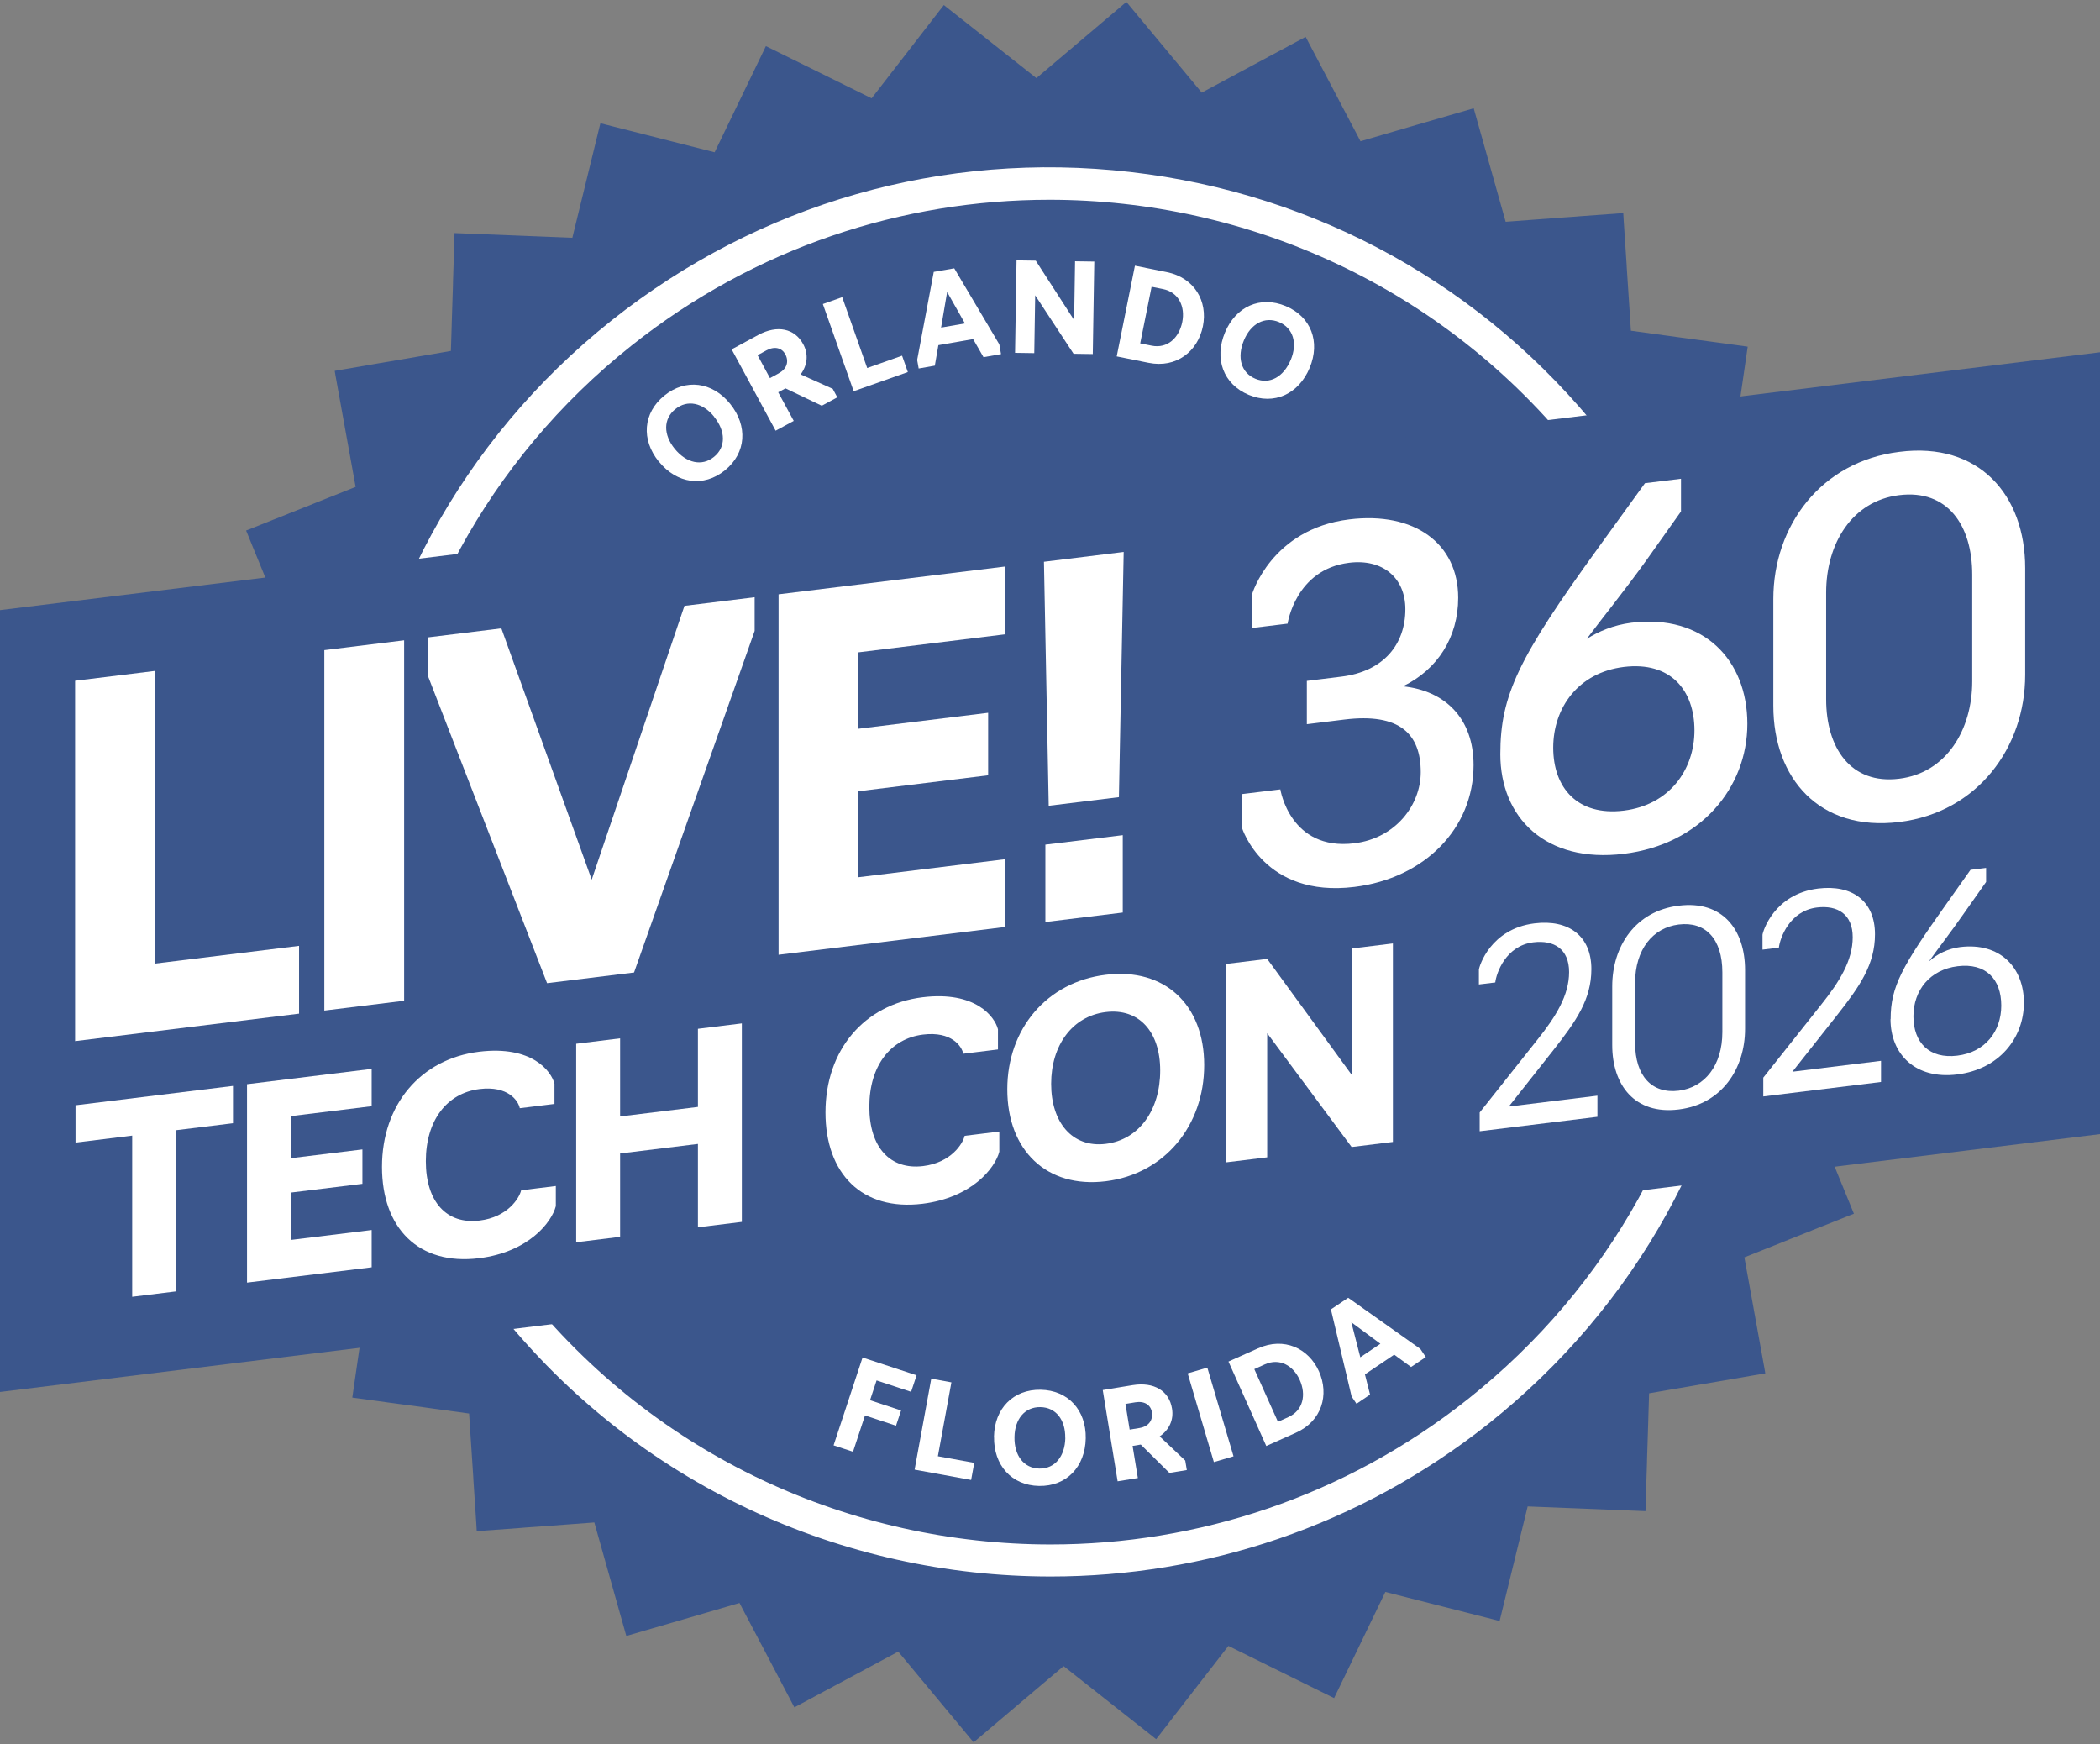
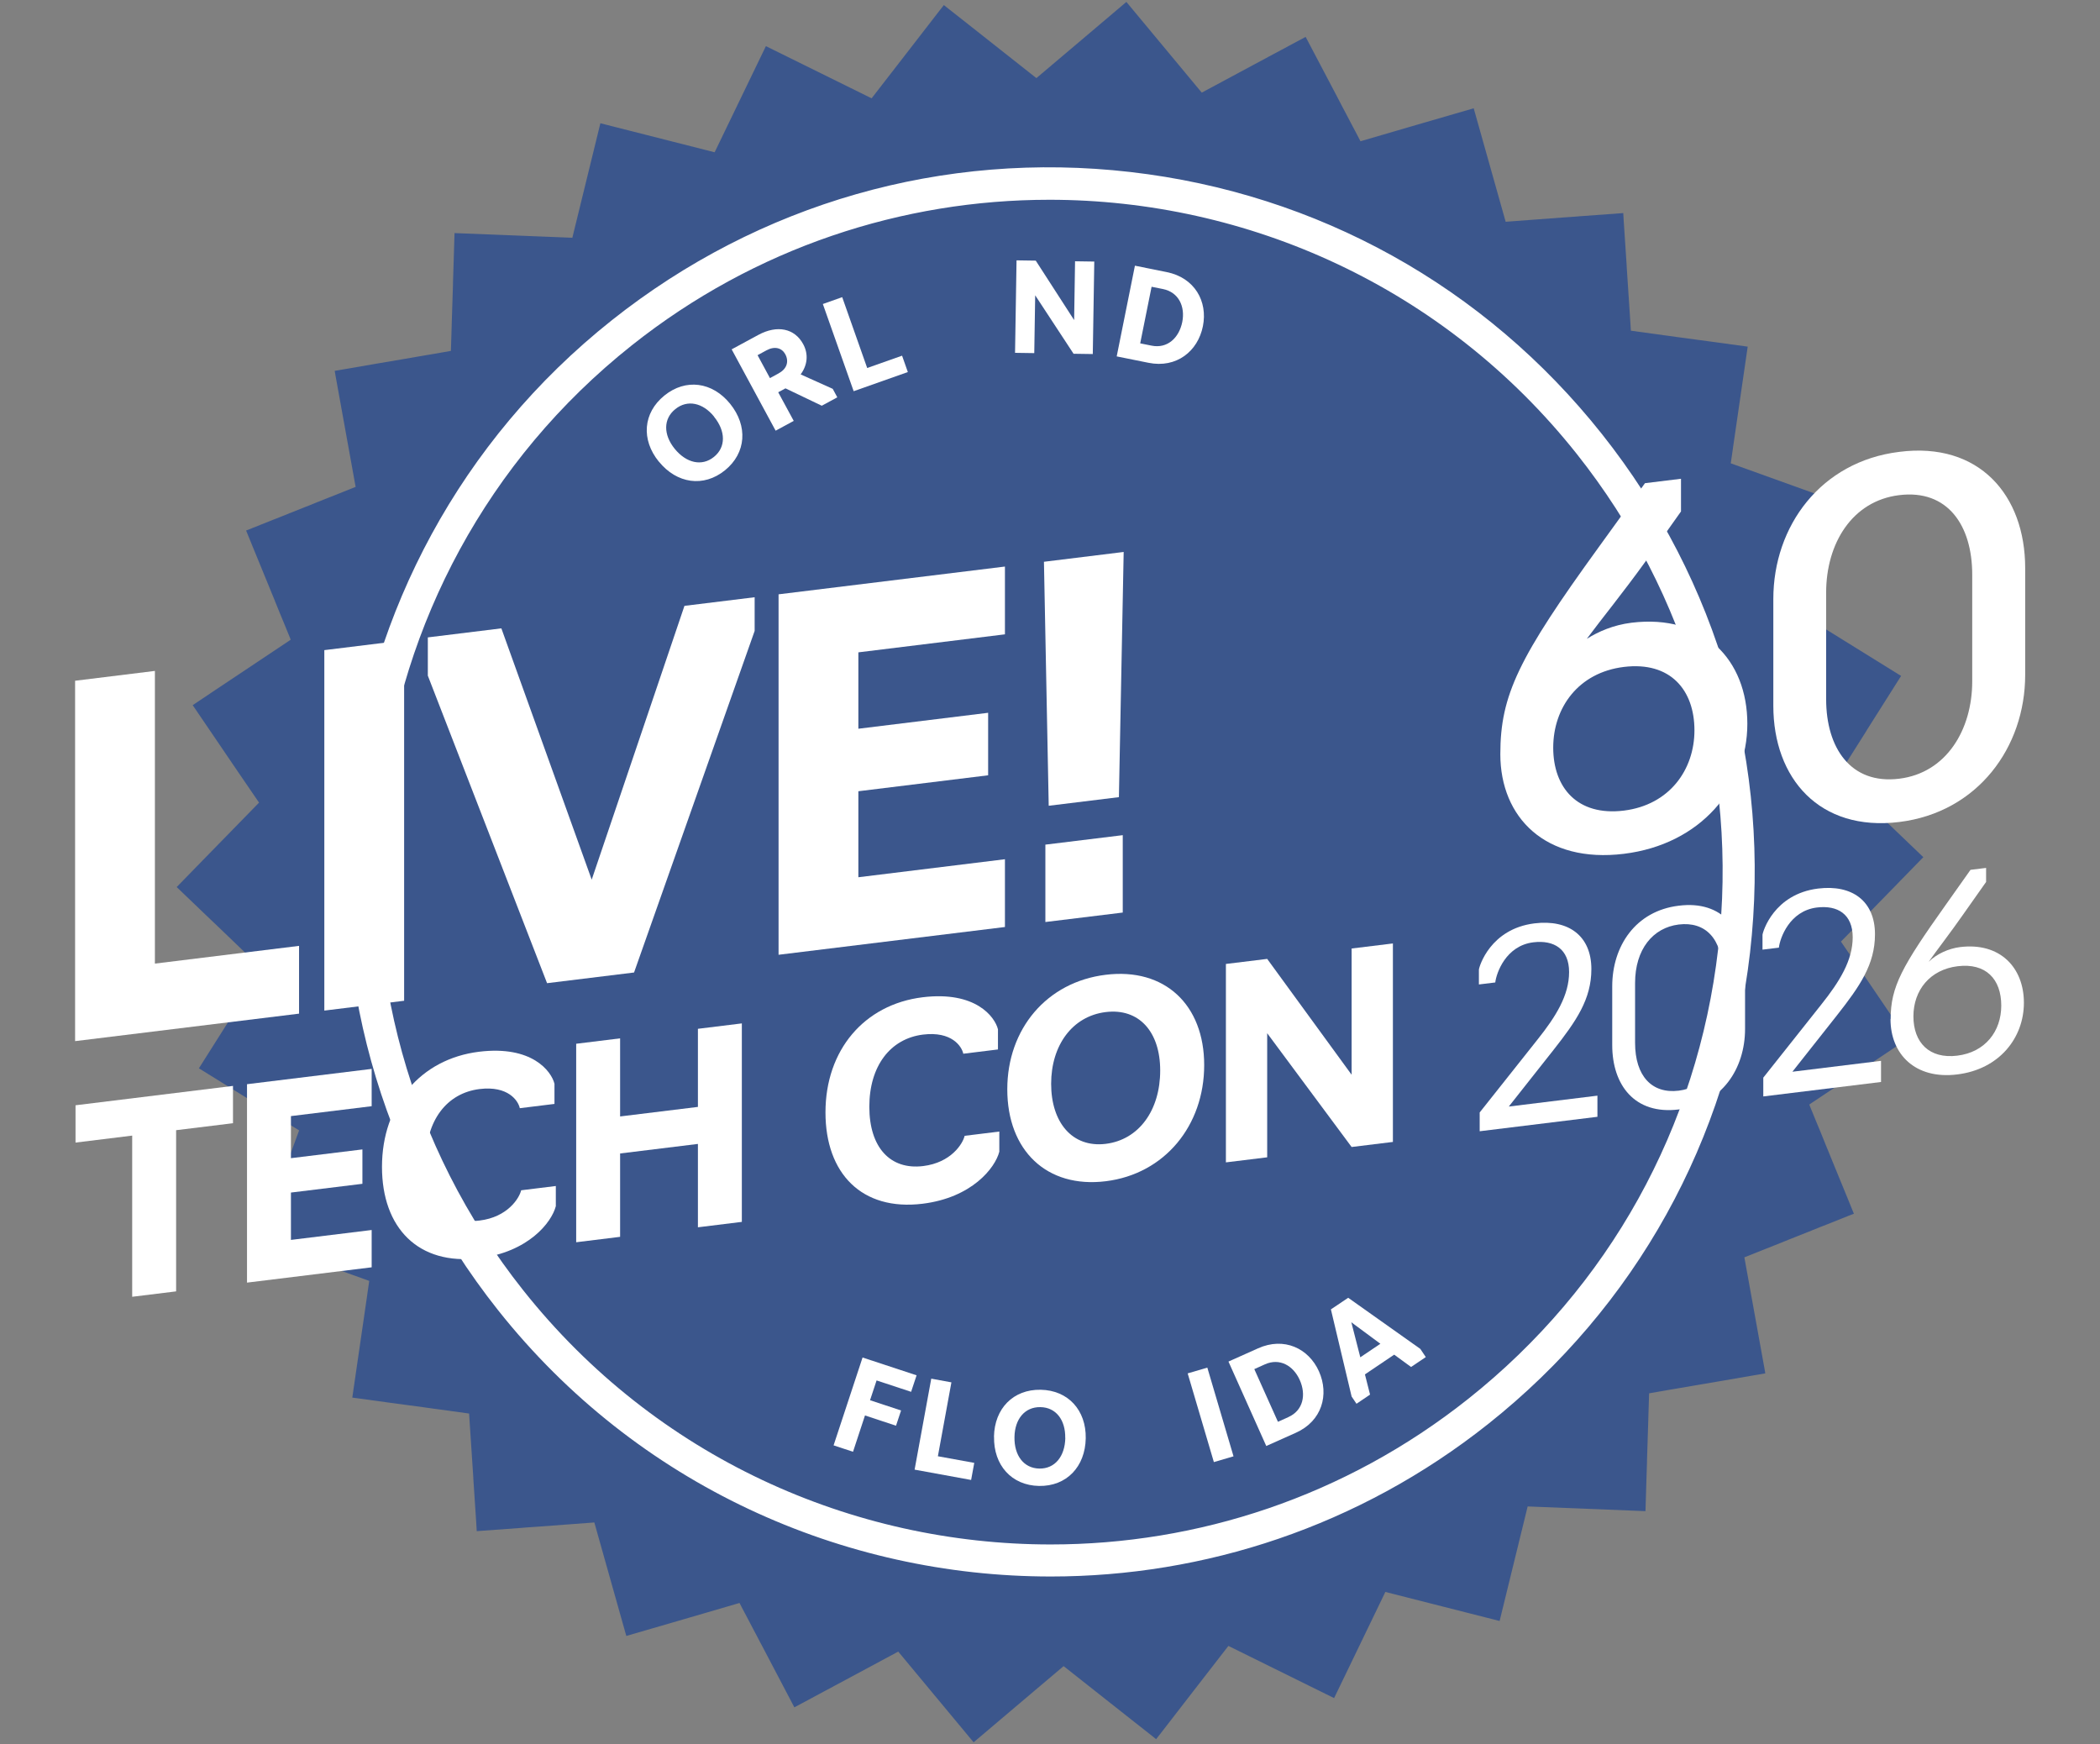
<svg xmlns="http://www.w3.org/2000/svg" id="Layer_1" version="1.1" viewBox="0 0 295 245">
  <rect x="0" y="0" width="295" height="245" fill="#808080" stroke="none" />
  <polygon points="270.18 120.4 266.39 116.77 266.13 116.52 265.23 115.66 264.47 114.94 264.47 114.94 261.46 112.05 261.46 112.05 261.46 112.05 258.22 108.94 262.12 102.77 262.26 102.53 262.26 102.53 267.06 94.94 266.6 94.66 266.6 94.66 257.8 89.2 252.98 86.22 254.61 81.79 254.61 81.79 255.07 80.57 258.03 72.55 258.03 72.55 258.46 71.38 258.46 71.38 258.72 70.68 257.06 70.09 243.71 65.29 243.13 65.08 243.42 63.09 243.42 63.09 243.45 62.85 243.45 62.85 243.45 62.85 243.45 62.85 244.91 52.82 245.51 48.69 245.51 48.69 245.51 48.69 240.18 47.96 238.45 47.73 238.45 47.73 238.1 47.68 235.42 47.32 235.42 47.32 234.14 47.14 233.75 47.09 233.75 47.09 229.1 46.45 229 44.86 229 44.86 228.9 43.34 228.9 43.34 228.9 43.34 228.9 43.34 228.52 37.59 228.5 37.17 228.1 31.13 228.03 29.93 228.03 29.93 228.03 29.93 221.72 30.39 221.72 30.39 221.29 30.43 221.29 30.43 221.29 30.43 221.29 30.43 219.55 30.55 219.55 30.55 215.26 30.87 215.26 30.87 215.26 30.87 215.26 30.87 211.51 31.15 207.02 15.21 207.02 15.21 207.02 15.21 207.02 15.21 198.96 17.55 191.12 19.84 191.05 19.72 190.86 19.35 190.86 19.35 190.64 18.93 190.42 18.51 190.42 18.51 190.33 18.34 190.06 17.83 190.06 17.83 190.06 17.83 190.06 17.83 189.69 17.13 189.61 16.97 189.22 16.23 189.12 16.04 189.12 16.04 189.12 16.04 189.12 16.04 188.68 15.21 188.68 15.21 188.19 14.27 187.99 13.88 187.99 13.88 183.41 5.18 183.41 5.18 183.41 5.18 183.41 5.18 183.41 5.18 179.96 7.03 179.96 7.03 179.22 7.43 179.09 7.5 178.31 7.91 178.31 7.91 177.84 8.17 177.84 8.17 176.12 9.09 176.12 9.09 176.12 9.09 176.12 9.09 168.82 13.01 168.26 12.34 168.26 12.34 168.26 12.34 168.26 12.34 167.97 11.99 167.97 11.99 158.23 .27 158.23 .27 158.23 .27 158.23 .27 158.23 .27 151.69 5.81 151.69 5.81 151.18 6.24 151.18 6.24 151.18 6.24 151.18 6.24 145.59 10.97 145.18 10.65 142.18 8.28 142.18 8.28 142.18 8.28 142.18 8.28 141.19 7.5 141.19 7.5 136.15 3.52 136.15 3.52 133 1.04 132.79 .87 132.59 .71 132.59 .71 132.59 .71 132.52 .8 132.52 .8 132.47 .87 132.42 .93 132.23 1.18 132.05 1.4 127.23 7.63 122.44 13.81 107.59 6.48 107.59 6.48 107.59 6.48 107.59 6.48 107.59 6.48 107.59 6.48 107.59 6.48 100.39 21.39 86.46 17.85 86.06 17.75 86.06 17.75 84.34 17.31 84.34 17.31 84.34 17.31 80.4 33.4 63.85 32.74 63.85 32.74 63.85 32.74 63.71 37.33 63.64 39.5 63.64 39.5 63.63 40.05 63.46 45.36 63.46 45.36 63.44 46.09 63.44 46.09 63.34 49.29 61.96 49.53 60.64 49.76 60.64 49.76 59.86 49.89 59.86 49.9 59.85 49.89 59.17 50.01 58.86 50.06 56.79 50.42 56.79 50.42 53.48 50.98 52.72 51.11 52.72 51.11 48.61 51.82 47.02 52.09 47.03 52.16 47.03 52.16 47.13 52.75 47.13 52.75 49.92 68.18 49.96 68.39 44.58 70.53 43.62 70.92 42.89 71.21 40.57 72.13 40.46 72.18 39.21 72.68 38.31 73.03 38.31 73.03 36.56 73.73 36.56 73.73 35.55 74.13 35.55 74.13 35.39 74.2 35.39 74.2 35.39 74.2 35.39 74.2 34.57 74.52 34.76 74.98 34.76 74.98 34.76 74.98 34.76 74.98 35.47 76.72 37.79 82.38 37.79 82.38 37.79 82.38 37.79 82.38 38.1 83.15 38.3 83.63 38.51 84.14 38.51 84.14 38.63 84.44 38.66 84.52 38.66 84.52 38.79 84.84 39.29 86.07 39.29 86.07 39.55 86.7 39.87 87.47 39.87 87.47 39.87 87.47 39.87 87.47 39.87 87.47 39.87 87.47 40.74 89.6 40.81 89.79 40.81 89.79 40.84 89.85 40.8 89.88 40.78 89.9 40.77 89.9 40.65 89.98 40.65 89.98 40.52 90.07 33.31 94.88 33.31 94.88 32.8 95.22 32.8 95.22 29.92 97.14 27.07 99.05 27.07 99.05 27.07 99.05 33.41 108.38 36.39 112.74 32.76 116.46 28.56 120.76 28.56 120.76 27.98 121.36 27.46 121.89 27.46 121.89 24.82 124.6 24.82 124.6 24.82 124.6 24.82 124.6 28.61 128.23 28.87 128.48 29.77 129.34 30.53 130.06 30.53 130.06 33.54 132.95 33.54 132.95 33.54 132.95 36.78 136.06 32.88 142.23 32.74 142.47 32.74 142.47 27.94 150.06 28.4 150.34 28.4 150.34 37.2 155.8 42.02 158.78 40.39 163.21 40.39 163.21 39.93 164.43 36.97 172.45 36.97 172.45 36.54 173.62 36.54 173.62 36.28 174.32 37.94 174.91 51.29 179.71 51.87 179.92 51.58 181.91 51.58 181.91 51.55 182.15 51.55 182.15 51.55 182.15 51.55 182.15 50.09 192.18 49.49 196.31 49.49 196.31 49.49 196.31 54.82 197.04 56.55 197.27 56.55 197.27 56.9 197.32 59.58 197.68 59.58 197.68 60.86 197.86 61.25 197.91 61.25 197.91 65.9 198.55 66 200.14 66 200.14 66.1 201.66 66.1 201.66 66.1 201.66 66.1 201.66 66.48 207.41 66.5 207.83 66.9 213.87 66.97 215.07 66.97 215.07 66.97 215.07 73.28 214.61 73.28 214.61 73.71 214.57 73.71 214.57 73.71 214.57 73.71 214.57 75.45 214.45 75.45 214.45 79.74 214.13 79.74 214.13 79.74 214.13 79.74 214.13 83.49 213.85 87.98 229.79 87.98 229.79 87.98 229.79 87.98 229.79 96.04 227.45 103.88 225.16 103.95 225.28 104.14 225.65 104.14 225.65 104.36 226.07 104.58 226.49 104.58 226.49 104.67 226.66 104.94 227.17 104.94 227.17 104.94 227.17 104.94 227.17 105.31 227.87 105.39 228.03 105.78 228.77 105.88 228.96 105.88 228.96 105.88 228.96 105.88 228.96 106.32 229.79 106.32 229.79 106.81 230.73 107.02 231.12 107.02 231.12 111.59 239.82 111.59 239.82 111.59 239.82 111.59 239.82 111.59 239.82 115.04 237.97 115.04 237.97 115.78 237.57 115.91 237.5 116.69 237.09 116.69 237.09 117.16 236.83 117.16 236.83 118.88 235.91 118.88 235.91 118.88 235.91 118.88 235.91 126.18 231.99 126.74 232.66 126.74 232.66 126.74 232.66 126.74 232.66 127.03 233.01 127.03 233.01 136.77 244.73 136.77 244.73 136.77 244.73 136.77 244.73 136.77 244.73 143.31 239.19 143.31 239.19 143.82 238.76 143.82 238.76 143.82 238.76 143.82 238.76 149.41 234.03 149.82 234.35 152.82 236.72 152.82 236.72 152.82 236.72 152.82 236.72 153.81 237.5 153.81 237.5 158.85 241.48 158.85 241.48 162 243.96 162.21 244.13 162.41 244.29 162.41 244.29 162.41 244.29 162.48 244.2 162.48 244.2 162.53 244.13 162.58 244.07 162.77 243.82 162.95 243.6 167.77 237.37 172.56 231.19 187.41 238.52 187.41 238.52 187.41 238.52 187.41 238.52 187.41 238.52 187.41 238.52 187.41 238.52 194.61 223.61 208.54 227.15 208.94 227.25 208.94 227.25 210.66 227.69 210.66 227.69 210.66 227.69 214.6 211.6 231.15 212.26 231.15 212.26 231.15 212.26 231.29 207.67 231.36 205.5 231.36 205.5 231.37 204.95 231.54 199.64 231.54 199.64 231.56 198.91 231.56 198.91 231.66 195.71 233.04 195.47 234.36 195.24 234.36 195.24 235.14 195.11 235.14 195.1 235.15 195.11 235.83 194.99 236.14 194.94 238.21 194.58 238.21 194.58 241.52 194.02 242.28 193.89 242.28 193.89 246.39 193.18 247.98 192.91 247.97 192.84 247.97 192.84 247.87 192.25 247.87 192.25 245.08 176.82 245.04 176.61 250.42 174.47 251.38 174.08 252.11 173.79 254.43 172.87 254.54 172.82 255.79 172.32 256.69 171.97 256.69 171.97 258.44 171.27 258.44 171.27 259.45 170.87 259.45 170.87 259.61 170.8 259.61 170.8 259.61 170.8 259.61 170.8 260.43 170.48 260.24 170.02 260.24 170.02 260.24 170.02 260.24 170.02 259.53 168.28 257.21 162.62 257.21 162.62 257.21 162.62 257.21 162.62 256.9 161.85 256.7 161.37 256.49 160.86 256.49 160.86 256.37 160.56 256.34 160.48 256.34 160.48 256.21 160.16 255.71 158.93 255.71 158.93 255.45 158.3 255.13 157.53 255.13 157.53 255.13 157.53 255.13 157.53 255.13 157.53 255.13 157.53 254.26 155.4 254.19 155.21 254.19 155.21 254.16 155.15 254.2 155.12 254.22 155.1 254.23 155.1 254.35 155.02 254.35 155.02 254.48 154.93 261.69 150.12 261.69 150.12 262.2 149.78 262.2 149.78 265.08 147.86 267.93 145.95 267.93 145.95 267.93 145.95 261.59 136.62 258.61 132.26 262.24 128.54 266.44 124.24 266.44 124.24 267.02 123.64 267.54 123.11 267.54 123.11 270.18 120.4 270.18 120.4 270.18 120.4 270.18 120.4" fill="#3b568c" />
  <path d="M147.6,221.44c-29.18,0-58.11-12.81-77.62-37.39-33.94-42.74-26.78-105.13,15.97-139.07,20.71-16.44,46.57-23.84,72.84-20.82s49.79,16.08,66.23,36.79,23.83,46.58,20.82,72.84c-3.02,26.27-16.08,49.79-36.79,66.23-18.17,14.42-39.88,21.42-61.45,21.42h0ZM147.4,28.06c-20.59,0-41.31,6.68-58.65,20.45-40.8,32.39-47.64,91.94-15.24,132.74,18.63,23.46,46.23,35.69,74.09,35.69,20.59,0,41.31-6.68,58.65-20.45,19.76-15.69,32.23-38.14,35.11-63.21,2.88-25.07-4.18-49.76-19.87-69.53-18.63-23.46-46.23-35.69-74.09-35.69h0Z" fill="#fff" />
-   <polygon points="295 159.3 0 195.52 0 85.7 295 49.48 295 159.3" fill="#3b568c" />
  <g>
    <g>
      <path d="M121.17,190.68l7.59,2.5-.77,2.32-4.85-1.6-.92,2.78,4.36,1.44-.71,2.14-4.36-1.44-1.68,5.1-2.73-.9,4.07-12.34h0Z" fill="#fff" />
      <path d="M130.82,193.65l2.83.52-1.9,10.38,5.11.93-.44,2.4-7.94-1.45,2.34-12.78Z" fill="#fff" />
      <path d="M139.63,201.8c.07-3.95,2.7-6.66,6.56-6.59s6.4,2.87,6.33,6.82c-.07,4-2.7,6.76-6.56,6.69-3.86-.07-6.4-2.92-6.32-6.92h0ZM149.64,201.97c.04-2.53-1.31-4.29-3.49-4.32-2.18-.04-3.6,1.67-3.64,4.2-.05,2.6,1.31,4.39,3.49,4.43,2.18.04,3.6-1.7,3.65-4.3h0Z" fill="#fff" />
-       <path d="M157,208.07l-2.09-12.82,4.21-.69c2.98-.48,5.12.8,5.52,3.3.26,1.57-.39,2.98-1.73,3.9l3.59,3.4.22,1.33-2.45.4-4.02-3.98-1.15.19.74,4.51-2.84.46h0ZM160.08,200.58c1.27-.21,1.91-1.08,1.73-2.23-.16-.99-1.01-1.59-2.31-1.38l-1.4.23.59,3.61,1.4-.23h0Z" fill="#fff" />
      <path d="M166.84,192.91l2.76-.81,3.68,12.46-2.76.81-3.68-12.46Z" fill="#fff" />
      <path d="M172.57,191.25l4.16-1.86c3.65-1.64,7.1,0,8.55,3.23,1.47,3.29.42,6.99-3.24,8.63l-4.16,1.86-5.31-11.86ZM181,199.04c2.07-.93,2.51-3.14,1.58-5.21-.9-2.01-2.82-3.12-4.89-2.19l-1.49.67,3.32,7.4,1.49-.67h-.01Z" fill="#fff" />
      <path d="M190.55,197.17l-.68-1.01-2.91-12.24,2.43-1.63,10.13,7.18.77,1.15-2.07,1.39-2.37-1.73-4.11,2.77.72,2.84-1.91,1.29h0ZM189.83,185.73l1.26,4.92,2.82-1.9-4.08-3.02Z" fill="#fff" />
    </g>
    <g>
      <path d="M92.54,64.83c-2.49-3.07-2.22-6.83.79-9.27,3-2.43,6.74-1.92,9.23,1.15,2.52,3.11,2.28,6.92-.72,9.35s-6.77,1.88-9.29-1.23h0ZM100.32,58.53c-1.59-1.97-3.76-2.44-5.46-1.06-1.7,1.37-1.68,3.59-.09,5.56,1.64,2.02,3.83,2.52,5.52,1.15,1.7-1.37,1.66-3.62.02-5.64h.01Z" fill="#fff" />
      <path d="M108.96,60.5l-6.18-11.43,3.75-2.03c2.65-1.43,5.1-.92,6.3,1.3.76,1.4.61,2.94-.36,4.25l4.51,2.03.64,1.19-2.18,1.18-5.1-2.44-1.02.55,2.18,4.02-2.53,1.37h-.01ZM109.41,52.42c1.13-.61,1.45-1.65.9-2.67-.48-.88-1.48-1.17-2.64-.54l-1.25.68,1.74,3.22,1.25-.68h0Z" fill="#fff" />
      <path d="M115.6,42.7l2.71-.96,3.51,9.95,4.9-1.73.81,2.3-7.61,2.69-4.33-12.25h.01Z" fill="#fff" />
-       <path d="M129.05,51.75l-.21-1.19,2.33-12.37,2.88-.5,6.33,10.68.24,1.37-2.46.43-1.46-2.54-4.88.85-.5,2.88-2.27.4h0ZM133.05,41.01l-.85,5,3.35-.58s-2.5-4.42-2.5-4.42Z" fill="#fff" />
      <path d="M142.8,36.57l2.7.04,5.39,8.35.13-8.26,2.7.04-.21,12.99-2.7-.04-5.39-8.21-.13,8.12-2.7-.04s.21-12.99.21-12.99Z" fill="#fff" />
      <path d="M159.43,37.32l4.47.9c3.92.79,5.78,4.11,5.08,7.6-.71,3.53-3.72,5.93-7.64,5.14l-4.47-.9,2.56-12.74ZM161.77,48.55c2.23.45,3.86-1.1,4.31-3.32.43-2.16-.49-4.18-2.71-4.63l-1.6-.32-1.6,7.95,1.6.32h0Z" fill="#fff" />
-       <path d="M172.08,46.7c1.52-3.65,4.96-5.2,8.53-3.71,3.57,1.49,4.89,5.02,3.37,8.67-1.54,3.69-5,5.29-8.57,3.8-3.57-1.49-4.87-5.07-3.33-8.76ZM181.32,50.55c.97-2.33.36-4.47-1.65-5.31s-3.96.23-4.93,2.56c-1,2.4-.4,4.56,1.61,5.4s3.97-.26,4.97-2.66h0Z" fill="#fff" />
    </g>
    <g>
      <path d="M10.55,95.62l11.21-1.38v41.11l20.25-2.49v9.52l-31.46,3.86v-50.63h0Z" fill="#fff" />
      <path d="M45.56,91.32l11.21-1.38v50.63l-11.21,1.38v-50.63Z" fill="#fff" />
      <path d="M60.1,94.93v-5.4l10.33-1.27,12.69,35.3,13.03-38.46,9.86-1.21v4.73l-16.94,47.98-12.22,1.5-16.74-43.17h-.01Z" fill="#fff" />
      <path d="M109.37,83.48l31.8-3.9v9.52l-20.59,2.53v10.73l18.23-2.24v8.78l-18.23,2.24v12.08l20.59-2.53v9.52l-31.8,3.9s0-50.63,0-50.63Z" fill="#fff" />
      <path d="M146.64,78.91l11.21-1.38-.67,34.44-9.86,1.21-.67-34.28h-.01ZM146.85,118.64l10.87-1.33v10.87l-10.87,1.33s0-10.87,0-10.87Z" fill="#fff" />
-       <path d="M174.46,116.27v-4.73l5.4-.66s1.35,8.68,10.4,7.57c5.81-.71,9.32-5.4,9.32-9.99,0-5.33-2.9-8.35-10.73-7.39l-5.27.65v-6.08l4.86-.6c5.94-.73,8.98-4.55,8.98-9.47,0-4.46-3.24-7.1-7.9-6.52-7.56.93-8.64,8.55-8.64,8.55l-5,.61v-4.73s2.7-9.17,13.64-10.52c9.18-1.13,15.32,3.38,15.32,11.01,0,5.54-2.9,10.08-7.76,12.43,5.94.62,9.92,4.52,9.92,11.07,0,8.91-6.89,15.9-16.74,17.11-12.76,1.57-15.8-8.32-15.8-8.32h0Z" fill="#fff" />
      <path d="M210.76,105.94c0-8.3,2.56-13.55,13.84-29.11l6.48-8.96,5.06-.62v4.59l-4.93,6.95c-3.31,4.59-6.21,8.12-8.3,10.94,1.62-1.01,3.71-1.94,6.28-2.26,10.13-1.24,16.27,5.23,16.27,14.2s-6.55,16.94-17.35,18.26c-11,1.35-17.35-5.09-17.35-14h0ZM238.03,102.59c0-5.67-3.38-9.71-9.92-8.91-6.41.79-9.92,5.74-9.92,11.34s3.38,9.64,9.92,8.84c6.41-.79,9.92-5.74,9.92-11.28h0Z" fill="#fff" />
      <path d="M249.11,99.13v-14.99c0-10.26,6.68-19.32,17.69-20.67,11.21-1.44,17.69,6.06,17.69,16.33v14.99c0,10.19-6.68,19.32-17.69,20.67-11.21,1.38-17.69-6.13-17.69-16.33h0ZM277.05,95.7v-14.99c0-6.89-3.44-12-10.26-11.16-6.62.81-10.26,6.8-10.26,13.68v14.99c0,6.82,3.44,12,10.26,11.16,6.62-.81,10.26-6.86,10.26-13.68Z" fill="#fff" />
    </g>
    <g>
      <path d="M18.57,159.51l-7.96.98v-5.24l22.12-2.72v5.24l-7.99.98v22.64l-6.17.76v-22.64h0Z" fill="#fff" />
      <path d="M34.7,152.29l17.51-2.15v5.24l-11.34,1.39v5.91l10.04-1.23v4.83l-10.04,1.23v6.65l11.34-1.39v5.24l-17.51,2.15v-27.88h0Z" fill="#fff" />
      <path d="M53.66,163.9c0-8.74,5.43-15.16,13.64-16.17,7.43-.91,10.15,2.73,10.59,4.5v2.83l-4.87.6c-.22-1.05-1.64-3.18-5.65-2.69-4.61.57-7.55,4.42-7.55,10.14s2.94,8.9,7.55,8.33c3.94-.48,5.58-3.14,5.84-4.25l4.87-.6v2.83c-.59,2.3-3.87,6.46-10.78,7.31-8.55,1.05-13.64-4.27-13.64-12.82h0Z" fill="#fff" />
      <path d="M80.94,146.61l6.17-.76v10.97l10.93-1.34v-10.97l6.17-.76v27.88l-6.17.76v-11.71l-10.93,1.34v11.71l-6.17.76v-27.88Z" fill="#fff" />
      <path d="M115.96,156.25c0-8.74,5.43-15.16,13.64-16.17,7.43-.91,10.15,2.73,10.59,4.5v2.83l-4.87.6c-.22-1.05-1.64-3.18-5.65-2.69-4.61.57-7.55,4.42-7.55,10.14s2.94,8.89,7.55,8.33c3.94-.48,5.58-3.14,5.84-4.25l4.87-.6v2.83c-.59,2.3-3.87,6.46-10.78,7.31-8.55,1.05-13.64-4.27-13.64-12.82h0Z" fill="#fff" />
      <path d="M141.5,153c0-8.47,5.54-15.07,13.83-16.08,8.29-1.02,13.83,4.21,13.83,12.69s-5.54,15.29-13.83,16.31c-8.29,1.02-13.83-4.32-13.83-12.91h0ZM162.98,150.36c0-5.43-2.97-8.78-7.66-8.2-4.68.58-7.66,4.66-7.66,10.08s2.97,9,7.66,8.43c4.68-.57,7.66-4.73,7.66-10.31h0Z" fill="#fff" />
      <path d="M172.21,135.4l5.8-.71,11.86,16.27v-17.73l5.8-.71v27.88l-5.8.71-11.86-15.98v17.43l-5.8.71v-27.88h0Z" fill="#fff" />
      <path d="M207.86,158.9v-2.64l8.1-10.21c2.64-3.3,4.46-6.27,4.46-9.51s-2.12-4.53-5.02-4.18c-3.87.47-5.2,4.32-5.35,5.64l-2.3.28v-2.08c.04-.45,1.6-5.73,7.81-6.5,4.8-.59,7.99,1.77,7.99,6.42,0,4.24-2.12,7.29-5.32,11.36l-6.28,7.95,12.45-1.53v2.97l-16.54,2.03h0Z" fill="#fff" />
      <path d="M226.48,146.8v-8.25c0-5.65,3.27-10.59,9.33-11.33,6.17-.79,9.33,3.39,9.33,9.04v8.25c0,5.61-3.27,10.59-9.33,11.33-6.17.76-9.33-3.43-9.33-9.04ZM241.95,144.98v-8.4c0-4.72-2.38-7.18-6.13-6.72-3.64.45-6.13,3.5-6.13,8.22v8.4c0,4.68,2.38,7.18,6.13,6.72,3.64-.45,6.13-3.54,6.13-8.22Z" fill="#fff" />
      <path d="M247.7,154.01v-2.64l8.1-10.21c2.64-3.3,4.46-6.27,4.46-9.51s-2.12-4.53-5.02-4.18c-3.87.47-5.2,4.32-5.35,5.64l-2.3.28v-2.08c.04-.45,1.6-5.73,7.81-6.5,4.8-.59,7.99,1.77,7.99,6.42,0,4.24-2.12,7.29-5.32,11.36l-6.28,7.95,12.45-1.53v2.97l-16.54,2.03h0Z" fill="#fff" />
      <path d="M265.59,143.15c0-4.57,1.6-7.41,7.73-16.04l3.49-4.93,2.19-.27v1.97l-3.16,4.48c-1.75,2.52-3.79,5.15-4.91,6.74,1.12-1.1,2.79-1.87,4.42-2.07,5.61-.69,8.96,2.88,8.96,7.82s-3.46,9.35-9.37,10.07c-5.91.73-9.37-2.86-9.37-7.77h.02ZM281.13,141.25c0-3.72-2.16-6.02-6.13-5.53-3.87.47-6.21,3.36-6.21,7.04s2.23,6.01,6.17,5.52c3.9-.48,6.17-3.4,6.17-7.04h0Z" fill="#fff" />
    </g>
  </g>
</svg>